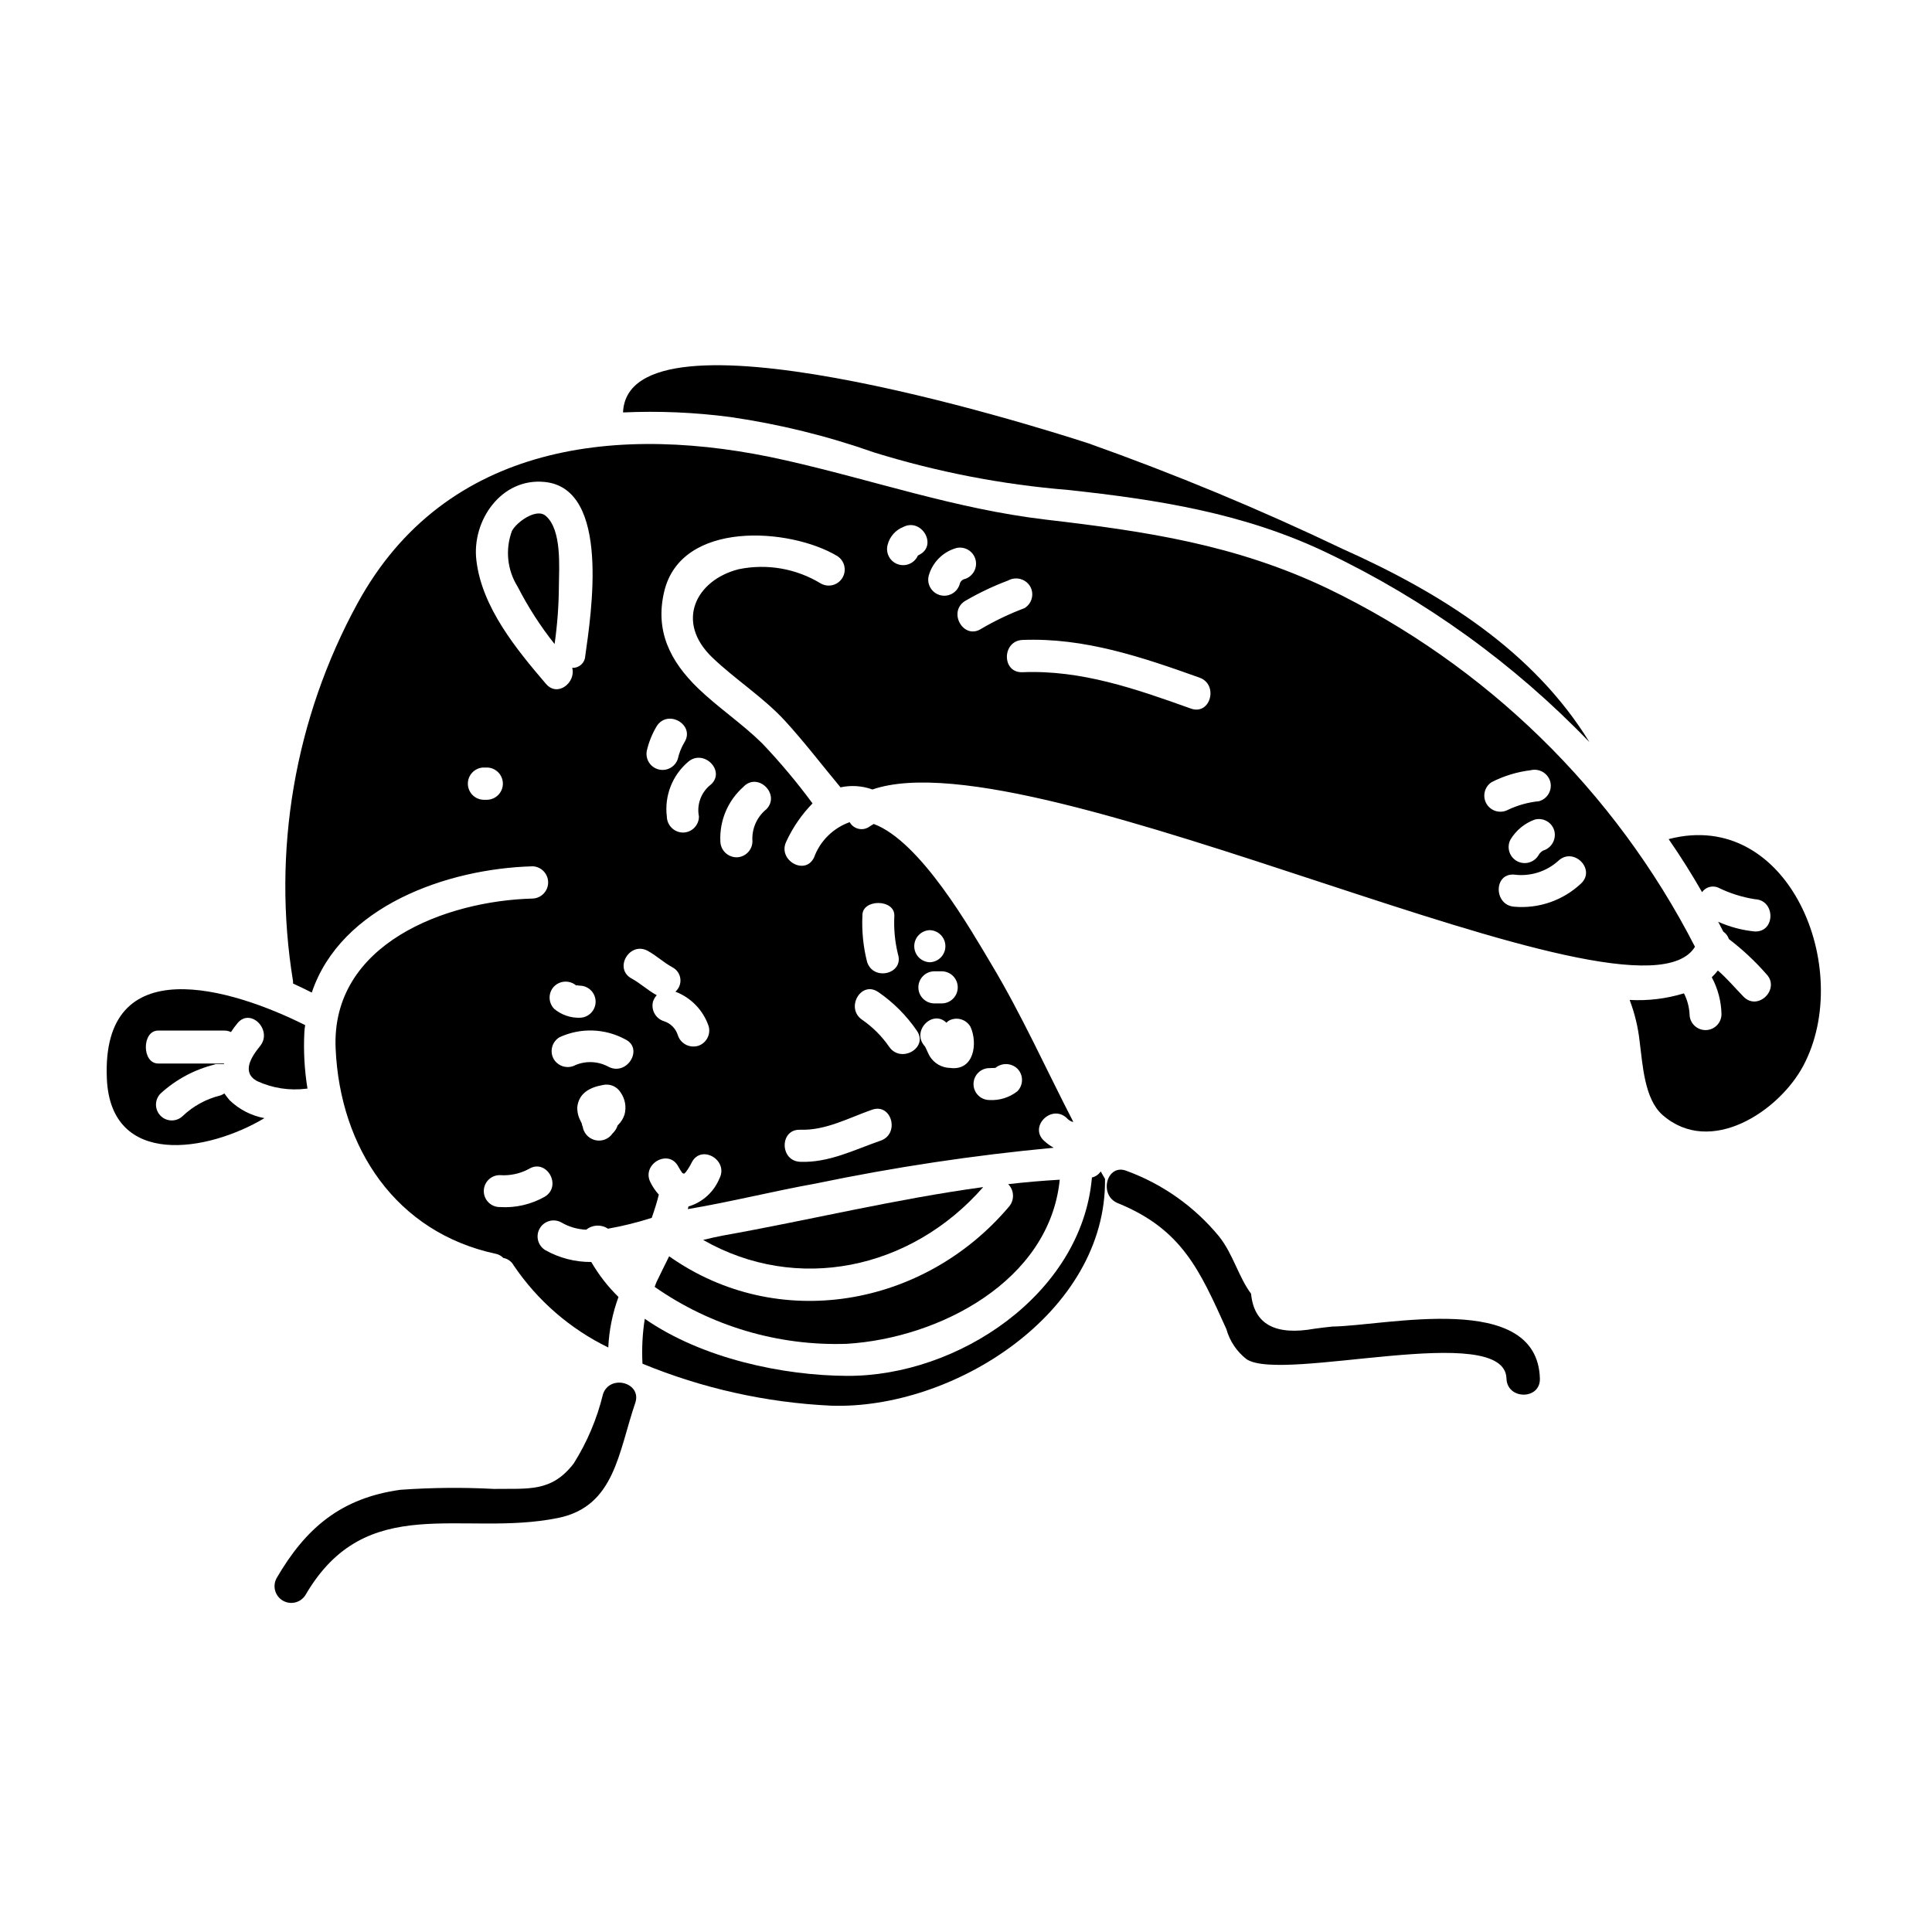
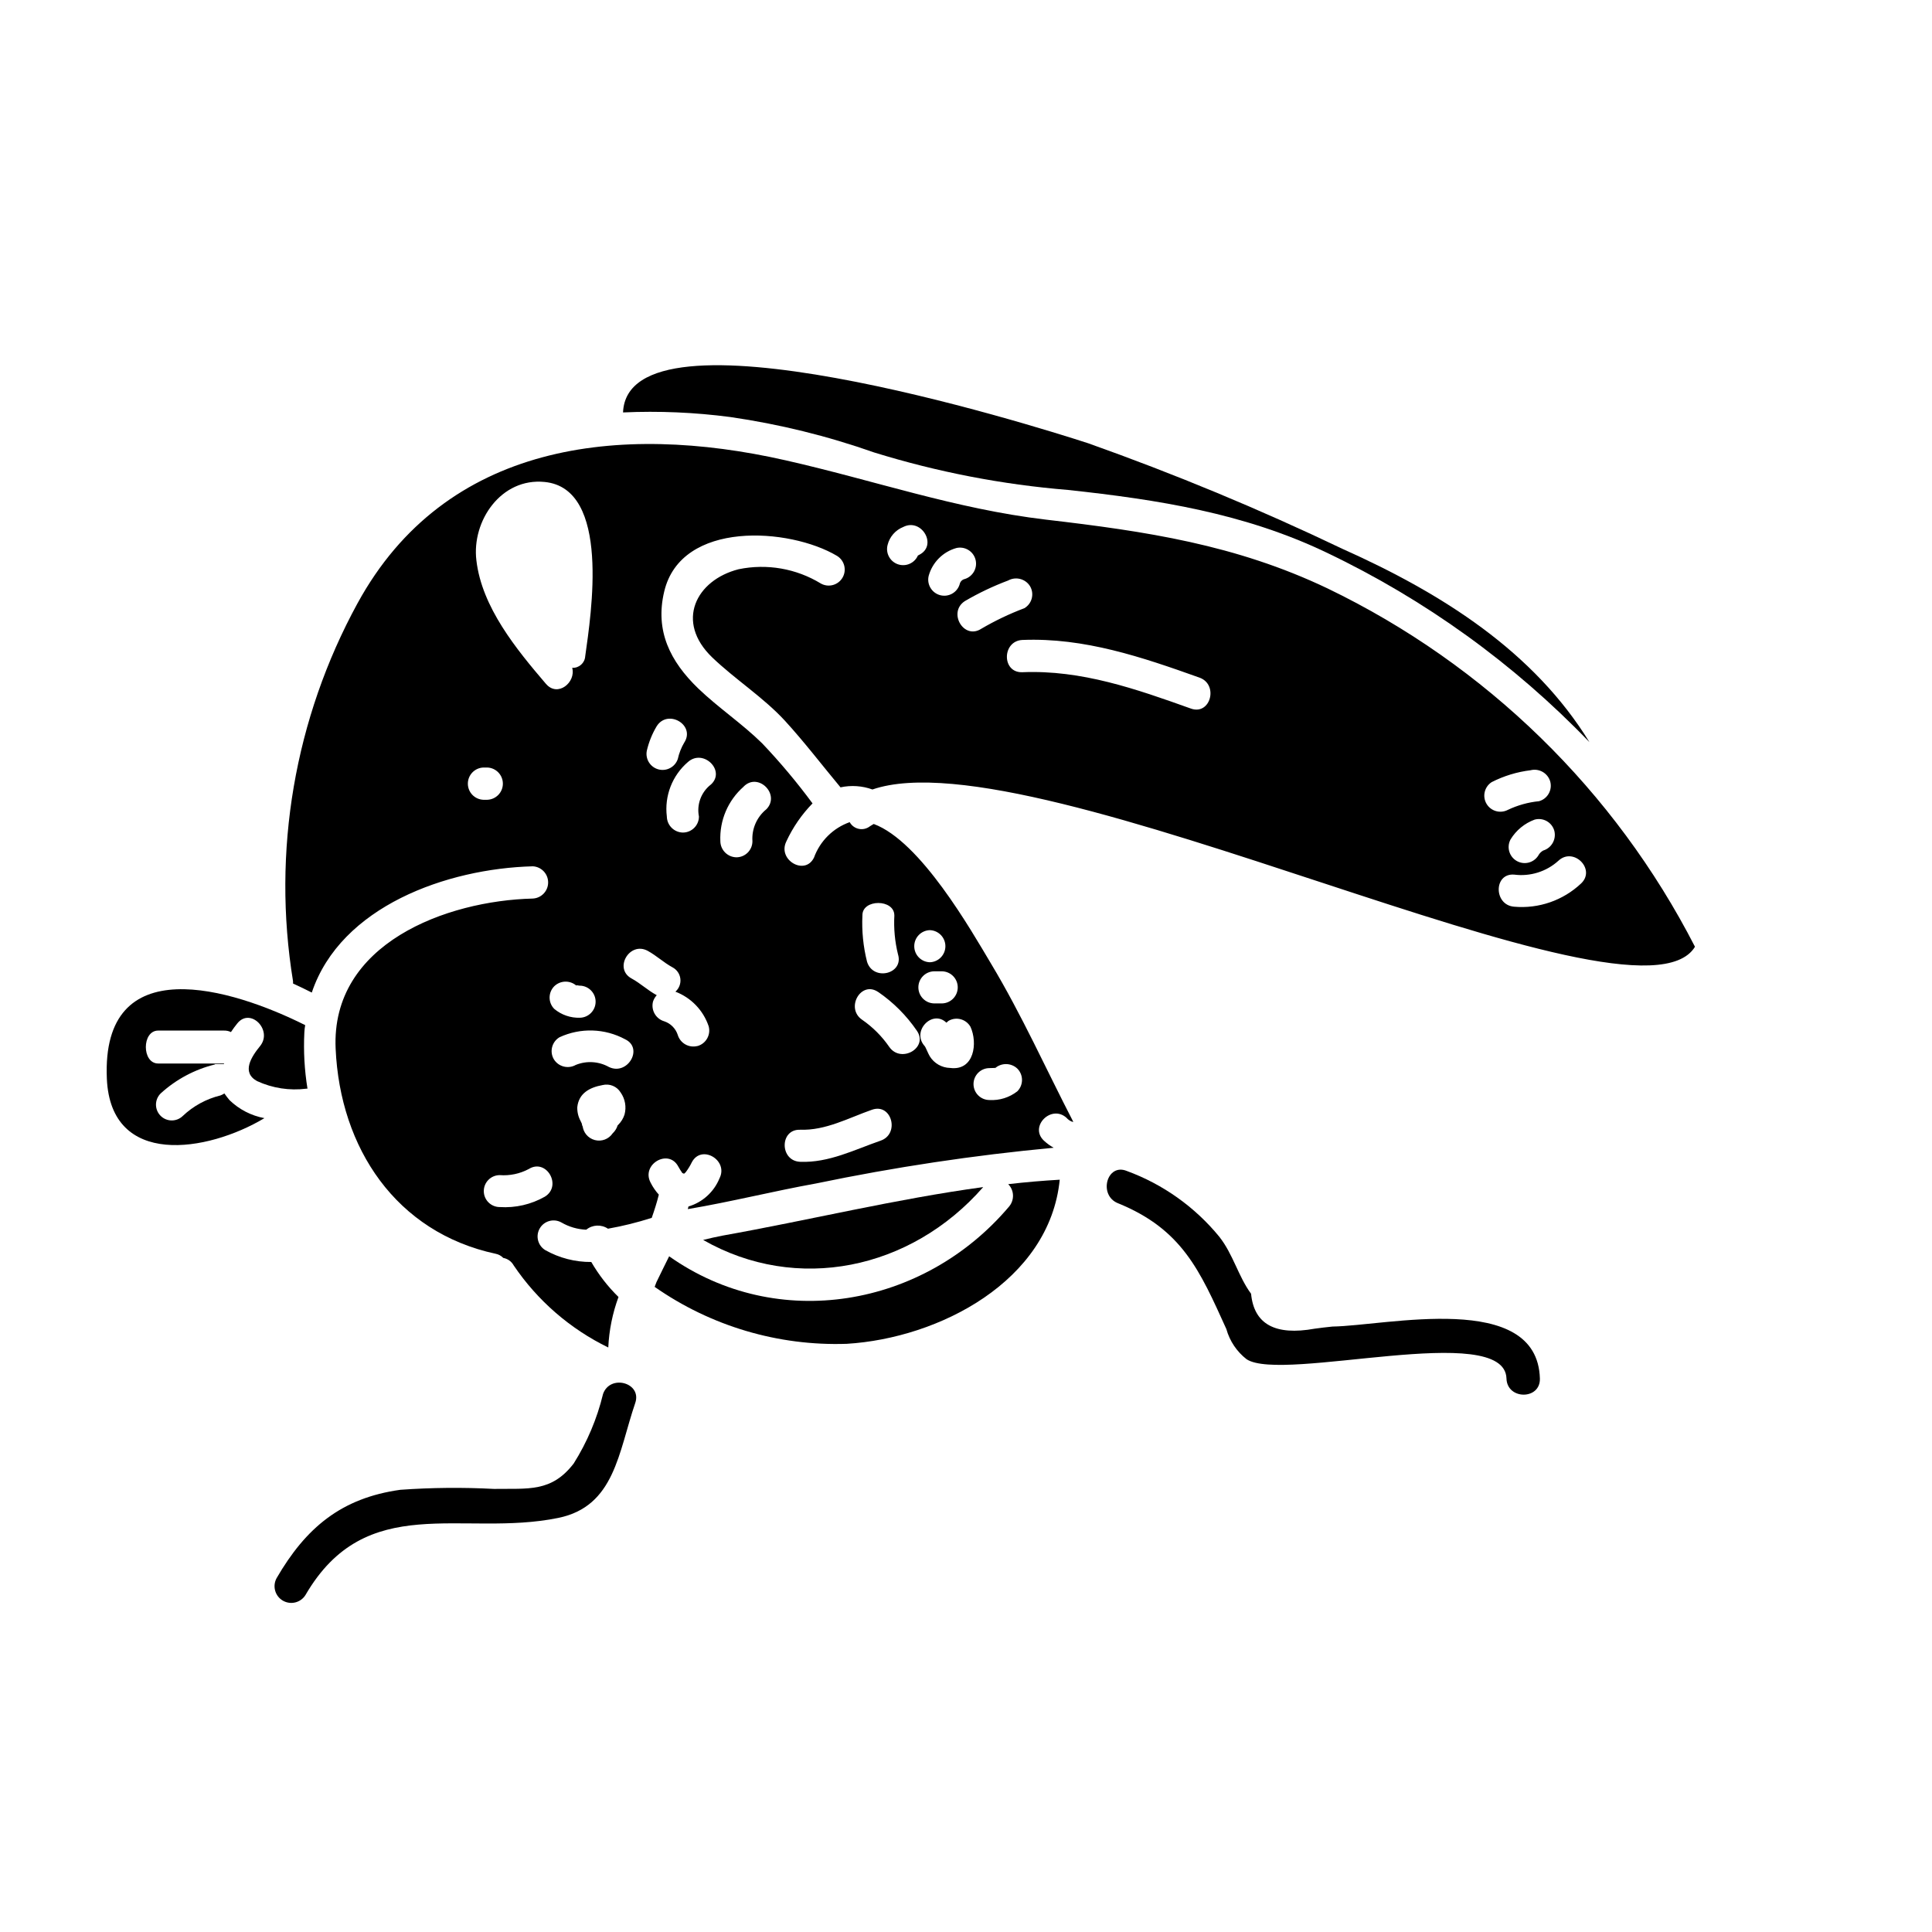
<svg xmlns="http://www.w3.org/2000/svg" fill="#000000" width="800px" height="800px" version="1.1" viewBox="144 144 512 512">
  <g>
-     <path d="m288.61 280.7c-2.531-2.18-7.871 1.832-8.941 4.016v-0.004c-1.82 4.898-1.258 10.367 1.527 14.789 2.746 5.371 6.019 10.457 9.777 15.18 0.727-5.082 1.105-10.211 1.137-15.348 0.043-4.981 0.828-14.969-3.5-18.633z" />
    <path d="m214.07 440.32c-3.477-0.648-6.688-2.301-9.234-4.758-0.488-0.57-0.945-1.168-1.371-1.785-0.328 0.207-0.672 0.383-1.035 0.523-3.754 0.914-7.207 2.793-10.008 5.457-1.664 1.602-4.312 1.555-5.914-0.109-1.605-1.664-1.555-4.312 0.109-5.914 4.062-3.695 8.98-6.32 14.309-7.637 0.566-0.129-1.922-0.129 2.441-0.086v-0.172h-17.449c-4.359 0-4.359-8.727 0-8.727h17.449c0.633-0.016 1.262 0.117 1.836 0.395 0.523-0.789 1.09-1.574 1.699-2.312 3.449-4.273 9.445 1.789 6.023 6.023-2.312 2.832-5.019 6.981-0.789 9.289v-0.004c4.074 1.879 8.594 2.574 13.043 2.008 0.102-0.023 0.207-0.023 0.309 0-0.805-4.93-1.082-9.93-0.832-14.918 0.031-0.645 0.105-1.289 0.223-1.922-19.414-9.727-54.09-20.328-52.562 14.219 1.047 23.559 26.57 19.5 41.754 10.43z" />
    <path d="m309.11 253.3c9.496-0.43 19.016-0.02 28.441 1.219 12.969 1.879 25.723 5.023 38.082 9.379 16.73 5.184 33.977 8.52 51.434 9.945 23.816 2.574 46.633 6.152 68.441 16.574l0.004 0.004c26.07 12.414 49.688 29.441 69.707 50.254-14.699-23.902-38.781-39.305-65.523-51.254h0.004c-21.934-10.484-44.398-19.812-67.309-27.949-15.355-4.988-122.02-38.406-123.28-8.172z" />
    <path d="m593.19 394.91c-21.25-41.414-55.438-74.758-97.367-94.969-24.344-11.602-48.074-15.137-74.641-18.234-24.035-2.836-45.715-10.469-69.098-15.742-43.93-9.945-90.039-4.723-113.33 37.906h-0.004c-16.68 30.539-22.699 65.77-17.102 100.11 0.023 0.219 0.023 0.438 0 0.656 1.703 0.789 3.363 1.574 4.977 2.402 7.676-22.859 35.816-32.852 58.539-33.457v-0.004c2.289 0.102 4.098 1.984 4.098 4.277 0 2.289-1.809 4.176-4.098 4.273-22.77 0.566-53.531 11.867-52.215 39.828 1.18 26.262 15.965 48.641 42.445 54.316 0.754 0.152 1.441 0.535 1.969 1.09 1.172 0.207 2.184 0.93 2.758 1.969 6.301 9.332 14.953 16.84 25.078 21.77 0.211-4.57 1.125-9.086 2.707-13.383-2.812-2.746-5.238-5.871-7.211-9.277-4.269 0.035-8.477-1.051-12.199-3.148-1.973-1.203-2.617-3.762-1.453-5.758 1.164-1.996 3.707-2.691 5.727-1.57 2.008 1.168 4.266 1.828 6.586 1.922 1.652-1.348 3.988-1.457 5.758-0.266 3.93-0.695 7.805-1.656 11.602-2.875 0.699-2.008 1.355-4.016 1.879-6.152-0.867-0.957-1.602-2.027-2.18-3.184-2.574-4.84 4.754-9.121 7.328-4.273v-0.004c0.328 0.605 0.691 1.188 1.09 1.746 0.172 0.043 0.305 0.129 0.438 0.172 0.18-0.121 0.34-0.27 0.48-0.438 0.605-0.805 1.133-1.664 1.574-2.57 2.527-4.887 9.84-0.57 7.328 4.273v0.004c-1.473 3.582-4.488 6.309-8.203 7.414-0.043 0.215-0.129 0.48-0.172 0.695 11.414-1.922 22.641-4.754 34.023-6.805 20.781-4.32 41.789-7.481 62.926-9.457-0.93-0.523-1.793-1.152-2.574-1.875-4.012-3.754 2.008-9.73 6.023-6.023l-0.004 0.004c0.371 0.418 0.836 0.746 1.355 0.957 0.117 0.02 0.234 0.051 0.348 0.09 0.023 0 0.043-0.02 0.043-0.043-7.195-13.918-13.652-28.34-21.723-41.793-5.406-9.055-18.715-32.5-31.145-37.121-0.352 0.215-0.699 0.395-1.004 0.609h-0.004c-0.828 0.648-1.902 0.902-2.934 0.691-1.035-0.207-1.922-0.859-2.434-1.781-4.394 1.559-7.863 5-9.457 9.383-2.398 4.93-9.77 0.609-7.328-4.277h-0.004c1.727-3.731 4.074-7.137 6.941-10.078-4.117-5.578-8.574-10.895-13.352-15.922-5.32-5.234-11.559-9.379-16.926-14.527-7.457-7.199-11.516-15.27-9.027-25.695 4.492-18.977 33.238-16.926 45.805-9.445h-0.004c1.973 1.203 2.621 3.766 1.457 5.762-1.164 1.992-3.711 2.691-5.731 1.566-6.523-3.988-14.324-5.344-21.812-3.793-11.297 2.879-16.883 13.871-6.981 23.379 6.109 5.848 13.48 10.516 19.238 16.75 5.191 5.672 9.84 11.781 14.746 17.668v0.004c2.82-0.613 5.754-0.418 8.465 0.566 43.535-14.984 202.41 67.242 217.98 41.684zm-186.96 32.148c0.438-0.043 0.918 0 1.355-0.043h-0.004c0.141-0.008 0.277-0.055 0.395-0.129-0.086 0.043-0.215 0.172-0.395 0.305v-0.004c1.691-1.59 4.328-1.59 6.019 0 1.656 1.668 1.656 4.356 0 6.023-2.098 1.637-4.715 2.461-7.371 2.309-2.34 0.004-4.234-1.891-4.238-4.227 0-2.336 1.891-4.231 4.231-4.234zm-5.062-10.992c2.008 4.359 1.004 11.777-5.363 10.949h-0.004c-2.211-0.043-4.25-1.211-5.406-3.098-0.48-0.789-1.09-2.445-1.355-2.703-3.578-3.973 2.094-9.773 5.758-6.195h0.004c0.176-0.172 0.367-0.332 0.566-0.48 2.019-1.172 4.609-0.488 5.793 1.527zm-7.477-6.152h-2.188c-2.297-0.07-4.125-1.953-4.125-4.254s1.828-4.184 4.125-4.254h2.184c2.301 0.074 4.125 1.957 4.125 4.258-0.004 2.301-1.832 4.18-4.133 4.25zm-3.273-19.414h-0.004c2.297 0.07 4.125 1.953 4.125 4.254s-1.828 4.184-4.125 4.254c-2.297-0.07-4.129-1.949-4.129-4.25-0.004-2.301 1.824-4.184 4.121-4.258zm-9.398-3.938-0.004 0.004c-0.195 3.473 0.129 6.957 0.961 10.336 1.613 5.234-6.59 7.199-8.203 1.969v-0.004c-1.012-4.016-1.422-8.16-1.223-12.297-0.051-4.359 8.457-4.359 8.457 0.008zm-4.273 20.324-0.004 0.004c4.012 2.758 7.481 6.234 10.23 10.254 3.148 4.539-4.231 8.77-7.328 4.273-1.941-2.812-4.379-5.246-7.195-7.188-4.484-3.094-0.254-10.465 4.285-7.328zm-20.68 36.496c6.691 0.27 12.879-3.148 19.047-5.301 5.195-1.801 7.41 6.414 2.262 8.203-6.981 2.418-13.738 5.902-21.309 5.606-5.477-0.207-5.5-8.715-0.012-8.492zm-15.004-90.922c3.848-3.918 9.863 2.102 6.019 6.016h-0.008c-2.527 2.055-3.898 5.215-3.672 8.465-0.004 2.344-1.902 4.246-4.25 4.254-2.332-0.039-4.215-1.922-4.254-4.254-0.246-5.504 2.016-10.816 6.152-14.453zm-43.34 52.742-0.004 0.004c2.297 0.07 4.125 1.953 4.125 4.25 0 2.301-1.828 4.184-4.125 4.254-2.488 0.09-4.918-0.746-6.828-2.336-1.656-1.664-1.656-4.352 0-6.016 1.68-1.621 4.34-1.621 6.016 0-0.625-0.48 0.449-0.137 0.805-0.133zm-24.555-49.254h-1.086c-2.289-0.098-4.094-1.98-4.094-4.273s1.805-4.176 4.094-4.273h1.09c2.289 0.098 4.094 1.984 4.094 4.277 0 2.289-1.809 4.172-4.098 4.269zm15.531-30.699c-7.871-9.207-17.012-20.328-18.453-32.762-1.266-10.422 6.543-21.938 18.105-20.762 17.539 1.742 12.305 34.988 10.734 46.195-0.109 1.793-1.652 3.16-3.445 3.055 1.043 3.848-3.844 7.887-6.941 4.266zm-0.305 135.88c-3.633 2.062-7.785 3.019-11.953 2.754-2.336 0-4.231-1.895-4.231-4.231 0-2.336 1.895-4.231 4.231-4.231 2.66 0.199 5.324-0.363 7.676-1.613 4.668-2.934 8.945 4.445 4.277 7.32zm21.113-21.766c-0.324 1.02-0.895 1.949-1.656 2.703l-0.176 0.176c-0.242 0.801-0.695 1.523-1.309 2.094-1.035 1.543-2.938 2.262-4.734 1.789s-3.102-2.027-3.25-3.883c0 0.738-0.086-0.086-0.215-0.523-0.086-0.219-0.262-0.566-0.309-0.652-0.609-1.121-0.91-2.387-0.871-3.664 0.395-3.707 3.312-5.234 6.691-5.848 1.859-0.465 3.805 0.332 4.801 1.969 1.191 1.695 1.57 3.836 1.027 5.84zm-4.133-12.598c-2.695-1.508-5.93-1.711-8.793-0.547-2.031 1.145-4.606 0.473-5.82-1.523-1.176-2.027-0.496-4.629 1.527-5.82 5.555-2.566 12-2.363 17.383 0.547 4.953 2.359 0.637 9.707-4.297 7.344zm23.457-5.57 0.004 0.004c-2.262 0.582-4.574-0.73-5.234-2.969-0.562-1.691-1.887-3.019-3.578-3.578-2.238-0.66-3.551-2.977-2.969-5.234 0.215-0.629 0.555-1.211 1.004-1.699-0.047 0.004-0.094-0.012-0.129-0.047-2.312-1.262-4.231-3.098-6.547-4.359-4.84-2.617-0.523-9.945 4.273-7.328 2.312 1.262 4.231 3.098 6.547 4.359 1.156 0.598 1.941 1.73 2.098 3.019 0.16 1.293-0.332 2.578-1.309 3.438 4.156 1.586 7.387 4.945 8.812 9.164 0.625 2.266-0.703 4.617-2.969 5.25zm3.508-69.254 0.004 0.004c-2.543 2.004-3.75 5.266-3.117 8.441-0.004 2.344-1.906 4.246-4.254 4.25-2.332-0.039-4.211-1.918-4.254-4.25-0.676-5.457 1.434-10.887 5.609-14.461 4.086-3.609 10.125 2.387 6.016 6.035zm-6.969-11.223v0.004c-0.816 1.375-1.41 2.871-1.75 4.434-0.727 2.125-2.981 3.32-5.144 2.734-2.168-0.59-3.508-2.762-3.059-4.961 0.531-2.277 1.41-4.457 2.609-6.465 2.918-4.648 10.281-0.383 7.344 4.273zm62.277-49.711c-0.137 0.066-0.273 0.145-0.395 0.215-0.898 2.047-3.227 3.051-5.332 2.305-2.106-0.746-3.277-2.992-2.691-5.144 0.539-2.148 2.078-3.906 4.137-4.727 4.863-2.481 9.156 4.859 4.281 7.352zm2.477 5.559-0.004-0.004c1-3.555 3.777-6.332 7.336-7.332 2.219-0.508 4.449 0.824 5.055 3.019 0.605 2.195-0.625 4.481-2.793 5.184-0.703 0.137-1.254 0.688-1.395 1.391-0.656 2.223-2.973 3.508-5.207 2.894-2.234-0.617-3.566-2.91-2.996-5.156zm9.59 6.727-0.004-0.004c3.656-2.137 7.488-3.961 11.453-5.449 2.035-1.125 4.598-0.457 5.816 1.523 1.188 2.027 0.504 4.633-1.523 5.82-3.969 1.496-7.797 3.324-11.453 5.473-4.629 2.957-8.887-4.41-4.293-7.367zm59.906 28.492c-14.527-5.191-29.008-10.293-44.668-9.641-5.512 0.215-5.457-8.289 0-8.551 16.402-0.656 31.668 4.535 46.938 9.988 5.098 1.832 2.918 10.035-2.273 8.203zm93.328 37.629-0.004-0.004c-0.547 0.305-0.992 0.762-1.277 1.316-1.219 1.949-3.766 2.578-5.754 1.418-1.984-1.16-2.691-3.688-1.59-5.707 1.473-2.41 3.715-4.25 6.359-5.227 2.266-0.625 4.606 0.703 5.231 2.965 0.57 2.262-0.738 4.566-2.969 5.234zm-13.645-18.141c3.219-1.645 6.703-2.707 10.289-3.148 2.258-0.578 4.57 0.73 5.231 2.969 0.621 2.266-0.707 4.606-2.969 5.234-2.867 0.281-5.664 1.062-8.266 2.301-2.019 1.055-4.508 0.336-5.656-1.633-1.145-1.965-0.539-4.488 1.371-5.723zm23.695 26.859c-4.762 4.488-11.215 6.731-17.73 6.152-5.434-0.418-5.473-8.926 0-8.504 4.254 0.551 8.535-0.785 11.715-3.664 4-3.762 10.016 2.246 6.016 6.016z" />
-     <path d="m436.84 456.41c-0.395-0.609-0.738-1.312-1.133-1.969-0.551 0.82-1.398 1.398-2.363 1.613 0.023 0.102 0.023 0.207 0 0.309-2.836 30.578-35.426 52.438-64.945 52.258-16.707-0.086-38.215-4.492-53.531-15.133h0.004c-0.613 3.934-0.82 7.926-0.609 11.906 15.875 6.547 32.762 10.309 49.918 11.125 32.441 1.137 73.098-24.602 72.66-60.109z" />
    <path d="m404.56 458.59c-23.164 3.148-46.109 8.77-69.102 12.867-1.613 0.309-3.356 0.699-5.117 1.137 24.789 14.18 55.023 7.941 74.219-14.004z" />
-     <path d="m586.21 366.38c3.148 4.539 6.109 9.25 8.855 14.047 0.957-1.34 2.711-1.848 4.231-1.223 3.086 1.52 6.379 2.566 9.773 3.098 5.453 0.215 5.512 8.723 0 8.551-3.359-0.324-6.644-1.195-9.73-2.574 0.438 0.875 0.918 1.742 1.355 2.617 0.699 0.473 1.223 1.164 1.48 1.969 3.598 2.746 6.918 5.844 9.902 9.246 3.84 3.938-2.18 9.945-6.019 6.023-2.266-2.312-4.359-4.84-6.805-6.934v-0.004c-0.492 0.633-1.031 1.23-1.613 1.785 1.613 3.012 2.496 6.359 2.574 9.773 0 2.34-1.895 4.231-4.231 4.231-2.336 0-4.231-1.891-4.231-4.231-0.105-1.918-0.613-3.797-1.484-5.508-4.66 1.426-9.535 2.019-14.398 1.746 1.359 3.562 2.254 7.289 2.66 11.078 0.789 5.93 1.223 15.18 6.066 19.414 12.695 11.125 30.887-1.004 37.297-13.043 13.609-25.602-3.836-68.441-35.684-60.062z" />
    <path d="m317.97 483.77c-0.176 0.438-0.309 0.832-0.48 1.262 14.887 10.41 32.754 15.707 50.906 15.094 24.426-1.484 53.742-16.574 56.445-43.492-4.578 0.266-9.117 0.652-13.648 1.18v0.004c1.598 1.625 1.691 4.195 0.219 5.934-22.598 26.742-61.379 33.457-90.082 13.176-1.094 2.219-2.227 4.484-3.359 6.844z" />
    <path d="m291.96 546.26c14.957-3.062 15.914-17.375 20.383-30.445 1.848-5.402-6.691-7.727-8.543-2.363h0.004c-1.574 6.519-4.203 12.734-7.781 18.406-5.902 7.656-12.012 6.582-21.129 6.719-8.262-0.434-16.543-0.355-24.797 0.234-15.656 2.18-25.047 10.047-32.824 23.461l0.004 0.004c-1.117 2.098-0.379 4.707 1.676 5.906 2.055 1.199 4.691 0.566 5.973-1.441 16.129-27.797 41.578-15.27 67.035-20.48z" />
    <path d="m497.12 495.55c-1.574 0.156-3.148 0.348-4.723 0.566-10.461 1.891-16.074-1.191-16.848-9.254-3.371-4.547-4.746-10.473-8.43-15.121v-0.004c-6.469-7.894-14.934-13.914-24.52-17.426-5.277-2.141-7.574 6.418-2.363 8.543 17.102 6.934 21.762 17.938 28.758 33.348v-0.004c0.879 3.176 2.758 5.984 5.359 8.008 9.547 6.324 68.418-10.332 68.879 5.117 0.164 5.688 9.02 5.707 8.855 0-0.68-23.426-40.773-13.969-54.969-13.773z" />
  </g>
</svg>